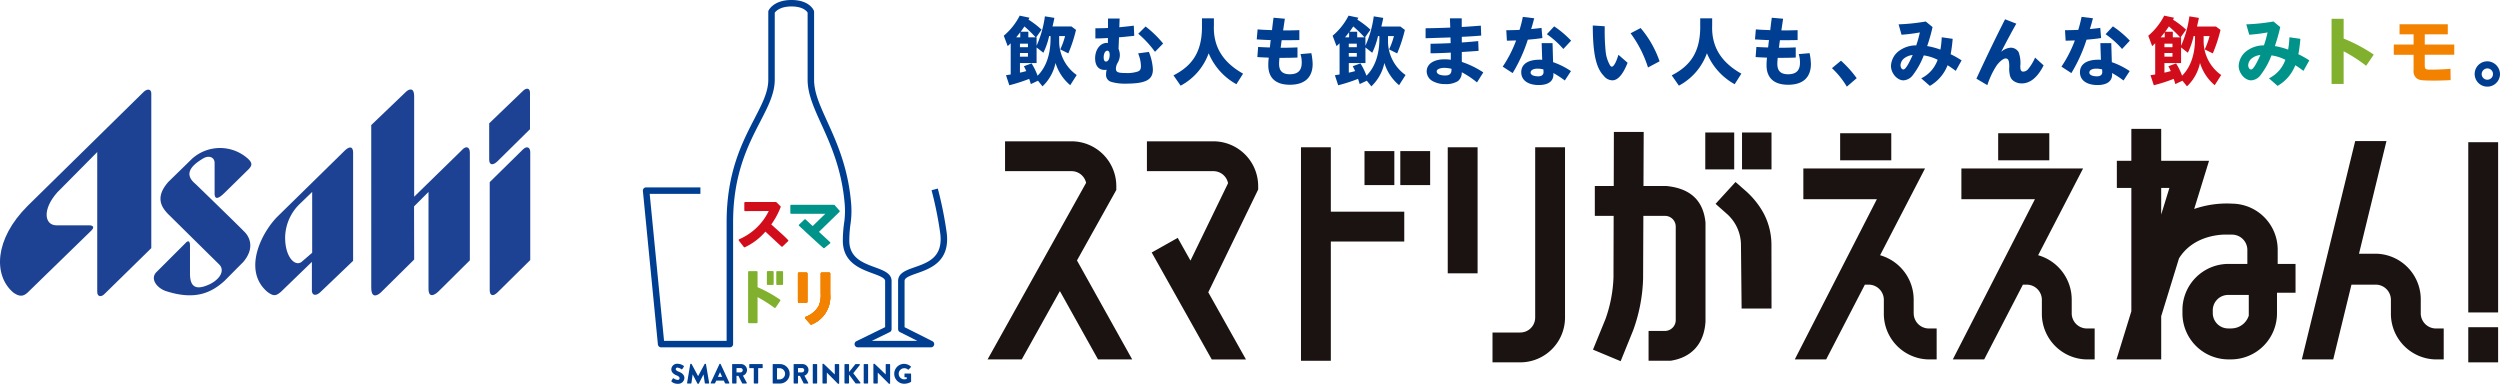
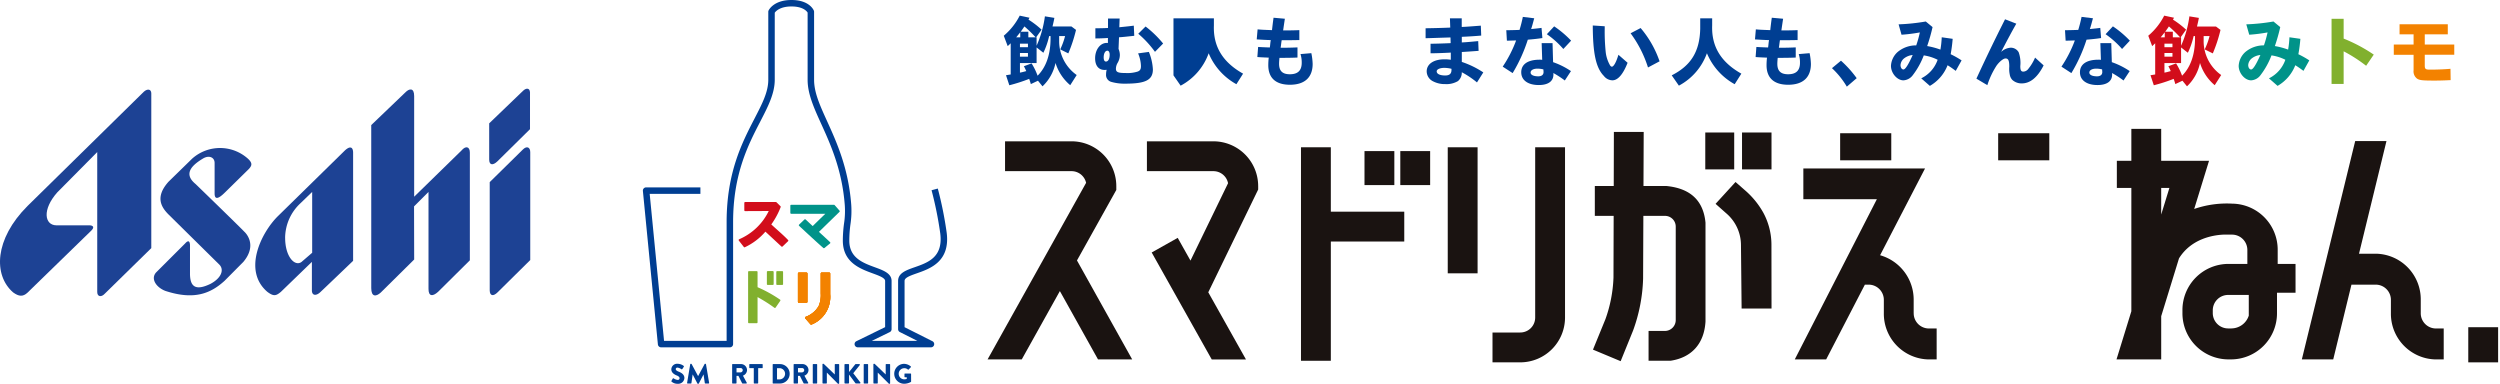
<svg xmlns="http://www.w3.org/2000/svg" width="598.37" height="91.857" viewBox="0 0 598.37 91.857">
  <defs>
    <clipPath id="clip-path">
      <rect id="長方形_22176" data-name="長方形 22176" width="444.495" height="91.857" fill="none" />
    </clipPath>
  </defs>
  <g id="グループ_6511" data-name="グループ 6511" transform="translate(-0.001 0.237)">
    <g id="グループ_39954" data-name="グループ 39954" transform="translate(0 0)">
      <path id="パス_1588" data-name="パス 1588" d="M13.711,39.126c-3.665,4.135-3.058,7.853-.207,7.89h8.059s1.452.091.315,1.233L6.557,63.157c-1.074.977-2.022.921-3.42-.092-4.76-4.127-4.476-12.752,3.454-20.683L34.44,15.027c.888-.794,1.774-.609,1.774.413V52.468L25.084,63.375c-.855.925-1.81.73-1.81-.409V29.477Z" transform="translate(0 6.681)" fill="#1d4294" />
      <path id="パス_1589" data-name="パス 1589" d="M42.251,34.744l5.706-5.607c.794-.857.893-1.431-.185-2.451a10.008,10.008,0,0,0-13.387-.023l-5.648,5.515c-3.2,3.584-1.836,5.994,0,7.833L40.822,51.936c1.366,1.264.54,3.33-2.057,4.693-3.49,1.679-4.887.758-4.887-2.47v-6.85c-.061-1.082-.511-1.082-1.137-.385L25.756,53.9c-1.366,1.559.1,3.588,2.22,4.407,6.953,2.284,10.882.575,14.178-2.413l4.5-4.534c3.585-4.274.254-7.195.254-7.195-1.715-1.774-11.7-11.447-11.7-11.447-2.47-2.032-1.787-3.984,1.841-6.126,1.4-.822,2.722-.253,2.722,1.082v7.293c0,1.518.826,1.431,2.477-.223" transform="translate(11.597 11.082)" fill="#1d4294" />
      <path id="パス_1590" data-name="パス 1590" d="M60.875,47.582V62.06c0,2.087,1.109,2.124,2.283,1.048l7.991-7.9-.031-12.72,3.46-3.455V62.251c0,1.772.949,1.9,2.283.7l7.614-7.55V29.644c0-1.455-.955-1.776-2.03-.5l-11.3,11.035V16.087c0-2-1.136-1.874-2.095-.888l-8.179,7.831Z" transform="translate(27.985 6.668)" fill="#1d4294" />
      <path id="パス_1591" data-name="パス 1591" d="M88.333,14.871l-8.122,7.807v8.646c0,1.362.863,1.486,1.939.474l7.831-7.726V15.258c-.063-1.08-.889-1.111-1.648-.387" transform="translate(36.875 6.61)" fill="#1d4294" />
      <path id="パス_1592" data-name="パス 1592" d="M88.228,24.526l-7.929,7.8V58.267c.032,1.3.857,1.463,1.908.41L90,50.976V25.161c0-1.239-.857-1.559-1.772-.635" transform="translate(36.915 11.03)" fill="#1d4294" />
      <path id="パス_1593" data-name="パス 1593" d="M49.007,45.636c0,4.532,2.311,6.942,3.906,5.789l2.563-2.207V34.656L52.7,37.341a11.437,11.437,0,0,0-3.7,8.3M65.274,25.4V51.147s-6.392,6.131-7.836,7.485c-1.044.988-2.03.831-2.03-.413V51.4l-7.42,7.175c-1.146.95-1.712,1.143-3.236,0C38.805,53.5,43.24,44.484,47.226,40.5L63.148,24.889c1.271-1.27,2.157-1.174,2.127.509" transform="translate(19.243 11.044)" fill="#1d4294" />
      <g id="グループ_39955" data-name="グループ 39955" transform="translate(153.876 -0.237)">
        <g id="グループ_39954-2" data-name="グループ 39954" transform="translate(0 0)" clip-path="url(#clip-path)">
          <path id="パス_50666" data-name="パス 50666" d="M7.827,79.253c-.525-.213-.724-.4-.724-.645a.385.385,0,0,1,.419-.338,2.08,2.08,0,0,1,.95.4c.06.046.179-.014.225-.086l.339-.512A.168.168,0,0,0,9,77.859a2.465,2.465,0,0,0-1.42-.5,1.378,1.378,0,0,0-1.534,1.321c0,.8.717,1.242,1.288,1.468.452.179.684.392.684.671a.417.417,0,0,1-.458.4,1.983,1.983,0,0,1-.943-.367.171.171,0,0,0-.225.041l-.313.55c-.053.093-.033.119.034.187a2.106,2.106,0,0,0,1.494.511,1.459,1.459,0,0,0,1.568-1.374c0-.9-.824-1.309-1.342-1.515" transform="translate(0.759 9.715)" fill="#003e92" />
          <path id="パス_50667" data-name="パス 50667" d="M13.8,77.36H13.7a.147.147,0,0,0-.113.065L12.041,80.3h-.012l-1.541-2.87a.151.151,0,0,0-.114-.065h-.106a.128.128,0,0,0-.12.107L9.4,81.93a.122.122,0,0,0,.126.146h.783a.129.129,0,0,0,.126-.107l.293-2.053h.014l1.122,2.153a.146.146,0,0,0,.113.073h.119a.158.158,0,0,0,.114-.073l1.115-2.153h.014l.3,2.053a.135.135,0,0,0,.126.107h.783a.122.122,0,0,0,.126-.146l-.751-4.463a.126.126,0,0,0-.119-.107" transform="translate(1.18 9.715)" fill="#003e92" />
-           <path id="パス_50668" data-name="パス 50668" d="M16.8,77.432a.138.138,0,0,0-.114-.072h-.066a.138.138,0,0,0-.113.072L14.427,81.9a.117.117,0,0,0,.113.173h.73a.249.249,0,0,0,.24-.16l.239-.532h1.807l.239.526c.06.126.114.167.233.167h.737a.117.117,0,0,0,.113-.173Zm-.652,3.049.5-1.1h.007l.5,1.1Z" transform="translate(1.81 9.715)" fill="#003e92" />
          <path id="パス_50669" data-name="パス 50669" d="M22.539,78.853a1.445,1.445,0,0,0-1.447-1.435H19.105a.126.126,0,0,0-.126.126v4.4a.127.127,0,0,0,.126.127H19.9a.132.132,0,0,0,.126-.127V80.248h.458l.884,1.76a.122.122,0,0,0,.106.061h.884a.127.127,0,0,0,.114-.194l-.911-1.687a1.457,1.457,0,0,0,.983-1.335m-1.534.552h-.983V78.369h.983a.509.509,0,0,1,.505.5.534.534,0,0,1-.505.531" transform="translate(2.383 9.722)" fill="#003e92" />
          <path id="パス_50670" data-name="パス 50670" d="M25.7,77.419H22.751a.126.126,0,0,0-.126.126v.724a.126.126,0,0,0,.126.126h.95v3.547a.131.131,0,0,0,.126.127h.8a.131.131,0,0,0,.126-.127V78.395h.95a.126.126,0,0,0,.126-.126v-.724a.126.126,0,0,0-.126-.126" transform="translate(2.841 9.722)" fill="#003e92" />
          <path id="パス_50671" data-name="パス 50671" d="M29.339,77.419H27.718a.125.125,0,0,0-.119.126v4.4a.125.125,0,0,0,.119.127h1.621a2.325,2.325,0,1,0,0-4.65m-.066,3.666h-.637v-2.69h.637a1.346,1.346,0,0,1,0,2.69" transform="translate(3.466 9.722)" fill="#003e92" />
          <path id="パス_50672" data-name="パス 50672" d="M35.613,78.853a1.445,1.445,0,0,0-1.447-1.435H32.179a.126.126,0,0,0-.126.126v4.4a.127.127,0,0,0,.126.127h.791a.132.132,0,0,0,.126-.127V80.248h.458l.884,1.76a.12.12,0,0,0,.106.061h.884a.127.127,0,0,0,.114-.194l-.911-1.687a1.457,1.457,0,0,0,.983-1.335m-1.534.552H33.1V78.369h.983a.509.509,0,0,1,.505.5.534.534,0,0,1-.505.531" transform="translate(4.025 9.722)" fill="#003e92" />
          <path id="パス_50673" data-name="パス 50673" d="M37.048,77.419h-.8a.13.13,0,0,0-.126.126v4.4a.131.131,0,0,0,.126.127h.8a.131.131,0,0,0,.126-.127v-4.4a.13.13,0,0,0-.126-.126" transform="translate(4.536 9.722)" fill="#003e92" />
          <path id="パス_50674" data-name="パス 50674" d="M42.056,77.426h-.8a.127.127,0,0,0-.127.126V79.91h-.006l-2.651-2.549H38.31a.125.125,0,0,0-.126.119l.007,4.469a.13.13,0,0,0,.125.127h.791a.126.126,0,0,0,.126-.127V79.473h.007l2.624,2.637a.2.2,0,0,0,.087.033h.106a.125.125,0,0,0,.126-.119V77.552a.13.13,0,0,0-.126-.126" transform="translate(4.795 9.715)" fill="#003e92" />
          <path id="パス_50675" data-name="パス 50675" d="M44.966,79.611l1.554-1.946a.154.154,0,0,0-.119-.247h-.837a.2.2,0,0,0-.126.066l-1.475,1.84V77.578a.162.162,0,0,0-.159-.16h-.778a.157.157,0,0,0-.159.16v4.33a.157.157,0,0,0,.159.16H43.8a.162.162,0,0,0,.159-.16V79.929L45.5,82.015a.176.176,0,0,0,.119.047h.916a.156.156,0,0,0,.126-.247Z" transform="translate(5.383 9.722)" fill="#003e92" />
          <path id="パス_50676" data-name="パス 50676" d="M47.88,77.419h-.8a.13.13,0,0,0-.126.126v4.4a.131.131,0,0,0,.126.127h.8a.131.131,0,0,0,.126-.127v-4.4a.13.13,0,0,0-.126-.126" transform="translate(5.897 9.722)" fill="#003e92" />
          <path id="パス_50677" data-name="パス 50677" d="M52.888,77.426h-.8a.127.127,0,0,0-.127.126V79.91h-.006l-2.651-2.549h-.165a.125.125,0,0,0-.126.119l.007,4.469a.13.13,0,0,0,.125.127h.791a.126.126,0,0,0,.126-.127V79.473h.007L52.7,82.11a.207.207,0,0,0,.087.033h.106a.125.125,0,0,0,.126-.119V77.552a.13.13,0,0,0-.126-.126" transform="translate(6.155 9.715)" fill="#003e92" />
          <path id="パス_50678" data-name="パス 50678" d="M57.365,79.684H56.029a.123.123,0,0,0-.126.126v.658a.122.122,0,0,0,.126.119h.42v.385a1.571,1.571,0,0,1-.592.107,1.332,1.332,0,0,1-.008-2.664,1.216,1.216,0,0,1,.87.32.144.144,0,0,0,.181-.007l.525-.558a.118.118,0,0,0-.014-.18,2.564,2.564,0,0,0-1.621-.624,2.385,2.385,0,0,0,0,4.769,3.348,3.348,0,0,0,1.647-.432.164.164,0,0,0,.054-.106l-.008-1.787a.124.124,0,0,0-.118-.126" transform="translate(6.707 9.716)" fill="#003e92" />
          <path id="パス_50679" data-name="パス 50679" d="M65.574,65.415c3.185-1.114,8-2.8,7.14-9.708a89.976,89.976,0,0,0-2.127-10.579l-1.495.405A88.436,88.436,0,0,1,71.178,55.9c.7,5.668-2.919,6.937-6.115,8.056-2.047.716-3.98,1.393-3.98,3.292V78.788a.772.772,0,0,0,.427.691l4.183,2.106H54.786l4.306-2.1a.774.774,0,0,0,.433-.7V67.246c0-1.81-1.927-2.517-3.97-3.266-2.884-1.058-6.152-2.257-6.152-6.39a29.231,29.231,0,0,1,.28-3.927,21.308,21.308,0,0,0,.174-4.808c-.685-8.666-3.494-14.844-5.749-19.809-1.75-3.849-3.132-6.891-3.132-9.949V2.834a.772.772,0,0,0-.051-.276C40.885,2.454,39.9,0,35.562,0c-4.27,0-5.431,2.409-5.478,2.51a.772.772,0,0,0-.071.324V19.1c0,2.905-1.454,5.721-3.3,9.287-2.973,5.756-6.672,12.92-6.672,24.774V81.585H5.063L1.626,46.4H13.766V44.851H.773A.773.773,0,0,0,0,45.7L3.591,82.434a.774.774,0,0,0,.77.7H20.819a.773.773,0,0,0,.773-.774v-29.2c0-11.478,3.6-18.457,6.5-24.064,1.861-3.6,3.468-6.716,3.468-10V3.047c.267-.382,1.279-1.5,4-1.5,2.764,0,3.66,1.13,3.867,1.47V19.1c0,3.394,1.516,6.729,3.271,10.589,2.206,4.855,4.953,10.9,5.616,19.29a19.679,19.679,0,0,1-.169,4.5,30.976,30.976,0,0,0-.29,4.115c0,5.215,4.142,6.734,7.168,7.843,1.52.558,2.955,1.084,2.955,1.813V78.3L51.1,81.664a.774.774,0,0,0,.34,1.469H68.952a.774.774,0,0,0,.348-1.465l-6.669-3.356V67.246c0-.747,1.112-1.19,2.943-1.831" transform="translate(0 0)" fill="#003e92" />
          <path id="パス_50680" data-name="パス 50680" d="M29.675,49.68c-.478-.428-.971-.87-1.5-1.356a18.5,18.5,0,0,0,2.243-4.144.2.2,0,0,0-.047-.221l-.953-.939a.2.2,0,0,0-.145-.06h-7.35a.207.207,0,0,0-.206.207v1.762a.207.207,0,0,0,.061.146.181.181,0,0,0,.146.06l5.644-.027A14.011,14.011,0,0,1,20.49,51.87a.209.209,0,0,0-.123.138.206.206,0,0,0,.037.181l1.2,1.531a.206.206,0,0,0,.162.079.2.2,0,0,0,.088-.02,14.618,14.618,0,0,0,4.912-3.729l3.828,3.55a.206.206,0,0,0,.283,0l1.309-1.258a.2.2,0,0,0,.006-.29c-.759-.8-1.572-1.525-2.516-2.369" transform="translate(2.557 5.395)" fill="#d20d1b" />
          <path id="パス_50681" data-name="パス 50681" d="M43.128,44.953l-1.175-1.333a.208.208,0,0,0-.154-.07H31.559a.206.206,0,0,0-.206.207V45.49a.207.207,0,0,0,.206.207h8.172c-.189.181-.393.379-.609.588-.709.685-1.581,1.531-2.415,2.355-.256-.235-1.691-1.577-1.691-1.577a.206.206,0,0,0-.283,0l-1.281,1.226a.207.207,0,0,0-.063.151.209.209,0,0,0,.065.15l.023.02c1.73,1.605,4.115,3.825,5.77,5.273a.206.206,0,0,0,.267.006L40.851,52.8a.209.209,0,0,0,.075-.149.2.2,0,0,0-.061-.156c-.338-.337-2.332-2.159-2.663-2.471l4.914-4.785a.205.205,0,0,0,.011-.284" transform="translate(3.937 5.469)" fill="#009389" />
          <path id="パス_50682" data-name="パス 50682" d="M24.634,61.5V57.856a.206.206,0,0,0-.207-.206H22.579a.206.206,0,0,0-.206.206V69.914a.206.206,0,0,0,.206.206h1.848a.206.206,0,0,0,.207-.206V63.869a34.751,34.751,0,0,1,4.035,2.561.2.2,0,0,0,.155.035.2.2,0,0,0,.134-.087l1.112-1.617a.206.206,0,0,0-.054-.287A31.61,31.61,0,0,0,24.634,61.5" transform="translate(2.81 7.24)" fill="#81b02e" />
          <path id="パス_50683" data-name="パス 50683" d="M26.569,60.96h1.213a.206.206,0,0,0,.206-.207v-2.9a.206.206,0,0,0-.206-.206H26.569a.206.206,0,0,0-.206.206v2.9a.206.206,0,0,0,.206.207" transform="translate(3.311 7.24)" fill="#81b02e" />
          <path id="パス_50684" data-name="パス 50684" d="M29.784,57.65H28.572a.207.207,0,0,0-.207.207v2.9a.206.206,0,0,0,.207.206h1.212a.207.207,0,0,0,.207-.206v-2.9a.207.207,0,0,0-.207-.207" transform="translate(3.562 7.24)" fill="#81b02e" />
          <path id="パス_50685" data-name="パス 50685" d="M40.295,57.971H38.447a.205.205,0,0,0-.206.206v4.81a6.6,6.6,0,0,1-.5,3A6.03,6.03,0,0,1,34.6,68.571a.2.2,0,0,0-.126.143.21.21,0,0,0,.045.186l1.272,1.444a.205.205,0,0,0,.245.048A7.123,7.123,0,0,0,40.5,63.131V58.177a.207.207,0,0,0-.207-.206" transform="translate(4.329 7.28)" fill="#f38200" />
          <path id="パス_50686" data-name="パス 50686" d="M35.23,64.964V58.177a.206.206,0,0,0-.207-.206H33.175a.206.206,0,0,0-.206.206v6.787a.206.206,0,0,0,.206.206h1.848a.206.206,0,0,0,.207-.206" transform="translate(4.14 7.28)" fill="#f38200" />
          <path id="パス_50687" data-name="パス 50687" d="M40.295,57.97H38.446a.206.206,0,0,0-.206.207v4.808a6.6,6.6,0,0,1-.5,3A6.033,6.033,0,0,1,34.6,68.571a.208.208,0,0,0-.126.144.2.2,0,0,0,.046.185l1.271,1.444a.207.207,0,0,0,.246.048A7.124,7.124,0,0,0,40.5,63.13V58.177a.207.207,0,0,0-.207-.207" transform="translate(4.329 7.28)" fill="#f38200" />
          <path id="パス_50688" data-name="パス 50688" d="M35.23,64.964V58.176a.206.206,0,0,0-.207-.206H33.175a.206.206,0,0,0-.206.206v6.788a.207.207,0,0,0,.206.207h1.848a.207.207,0,0,0,.207-.207" transform="translate(4.14 7.28)" fill="#f38200" />
          <path id="パス_50689" data-name="パス 50689" d="M40.295,57.971H38.447a.205.205,0,0,0-.206.206v4.81a6.6,6.6,0,0,1-.5,3A6.028,6.028,0,0,1,34.6,68.569a.207.207,0,0,0-.081.329l1.272,1.444a.2.2,0,0,0,.154.071.221.221,0,0,0,.091-.021A7.123,7.123,0,0,0,40.5,63.131V58.177a.207.207,0,0,0-.207-.206" transform="translate(4.329 7.28)" fill="#f38200" />
          <path id="パス_50690" data-name="パス 50690" d="M35.23,64.964V58.177a.206.206,0,0,0-.207-.206H33.175a.206.206,0,0,0-.206.206v6.787a.206.206,0,0,0,.206.206h1.848a.206.206,0,0,0,.207-.206" transform="translate(4.14 7.28)" fill="#f38200" />
          <path id="パス_50691" data-name="パス 50691" d="M40.295,57.97H38.446a.206.206,0,0,0-.206.207v4.808a6.6,6.6,0,0,1-.5,3A6.031,6.031,0,0,1,34.6,68.57a.21.21,0,0,0-.126.144.208.208,0,0,0,.046.186l1.271,1.443a.205.205,0,0,0,.246.05A7.124,7.124,0,0,0,40.5,63.13V58.177a.207.207,0,0,0-.207-.207" transform="translate(4.329 7.28)" fill="#f38200" />
          <path id="パス_50692" data-name="パス 50692" d="M35.23,64.964V58.176a.206.206,0,0,0-.207-.206H33.175a.206.206,0,0,0-.206.206v6.788a.207.207,0,0,0,.206.207h1.848a.207.207,0,0,0,.207-.207" transform="translate(4.14 7.28)" fill="#f38200" />
          <path id="パス_50693" data-name="パス 50693" d="M190.881,72.079a3.575,3.575,0,0,1-3.571,3.571h-6.644v7.144h6.644a10.727,10.727,0,0,0,10.714-10.715V31.317h-7.143Z" transform="translate(22.687 3.933)" fill="#1a1311" />
          <rect id="長方形_22167" data-name="長方形 22167" width="7.143" height="30.168" transform="translate(192.639 35.251)" fill="#1a1311" />
          <path id="パス_50694" data-name="パス 50694" d="M147.083,31.317H139.94v51.1h7.143V53.875H164.66V46.732H147.083Z" transform="translate(17.573 3.933)" fill="#1a1311" />
          <rect id="長方形_22168" data-name="長方形 22168" width="7.143" height="8.137" transform="translate(172.714 36.164)" fill="#1a1311" />
          <rect id="長方形_22169" data-name="長方形 22169" width="7.143" height="8.137" transform="translate(181.284 36.163)" fill="#1a1311" />
          <path id="パス_50695" data-name="パス 50695" d="M104.107,41.691v-.929A10.727,10.727,0,0,0,93.392,30.048H77.477v7.143H93.392a3.576,3.576,0,0,1,3.486,2.795L73.294,82.253h8.18L90.6,65.893l9.13,16.36h8.18L94.692,58.563Z" transform="translate(9.204 3.774)" fill="#1a1311" />
          <path id="パス_50696" data-name="パス 50696" d="M123.094,30.048H107.178v7.144h15.916a3.576,3.576,0,0,1,3.505,2.885L117.605,58.6l-3.056-5.443-6.229,3.5,14.372,25.6h8.172l.015-.008-9.017-16.063,11.946-24.6v-.822a10.727,10.727,0,0,0-10.714-10.714" transform="translate(13.459 3.774)" fill="#1a1311" />
          <rect id="長方形_22170" data-name="長方形 22170" width="7.143" height="8.41" transform="translate(436.901 78.318)" fill="#1a1311" />
-           <rect id="長方形_22171" data-name="長方形 22171" width="7.143" height="40.748" transform="translate(436.901 34.036)" fill="#1a1311" />
          <path id="パス_50697" data-name="パス 50697" d="M273.4,70.419V67.336a11.054,11.054,0,0,0-8.037-10.745l10.759-20.774H246.994v7.367h17.594L244.94,81.53h7.512l9.269-17.9h.967a3.643,3.643,0,0,1,3.571,3.7v3.083A10.931,10.931,0,0,0,276.975,81.53H278.9V74.123h-1.924a3.643,3.643,0,0,1-3.571-3.7" transform="translate(30.759 4.498)" fill="#1a1311" />
          <rect id="長方形_22172" data-name="長方形 22172" width="12.237" height="6.48" transform="translate(286.561 31.889)" fill="#1a1311" />
          <path id="パス_50698" data-name="パス 50698" d="M239.469,45.951l-.037-.071a19.927,19.927,0,0,0-4.386-5.279l-2.17-1.9L228.1,43.93l2.5,2.219a10.008,10.008,0,0,1,3.579,7.7l.154,15.137h7.161l-.021-15.137a16.154,16.154,0,0,0-2-7.9" transform="translate(28.643 4.86)" fill="#1a1311" />
          <path id="パス_50699" data-name="パス 50699" d="M219.569,40.992h-5.451l.053-12.944h-7.137L207,40.992h-4.527v7.145h4.507l-.041,14.772a32.83,32.83,0,0,1-1.922,9.95l-2.986,7.3,6.624,2.767,2.986-7.364a39.346,39.346,0,0,0,2.387-12.4l.062-15.017h5.12a2.568,2.568,0,0,1,2.629,2.588V73.1a2.6,2.6,0,0,1-2.6,2.587h-3.864a.039.039,0,0,0-.039.038v7.1h5.227c5.084-.752,8.091-4.089,8.4-9.4V49.772c-.53-5.527-3.869-8.248-9.4-8.779" transform="translate(25.37 3.523)" fill="#1a1311" />
          <rect id="長方形_22173" data-name="長方形 22173" width="6.923" height="8.83" transform="translate(254.281 31.713)" fill="#1a1311" />
          <rect id="長方形_22174" data-name="長方形 22174" width="7.056" height="8.83" transform="translate(263.076 31.713)" fill="#1a1311" />
-           <path id="パス_50700" data-name="パス 50700" d="M307.008,70.419V67.336a11.055,11.055,0,0,0-8.038-10.745l10.76-20.774H280.6v7.367h17.6L278.544,81.53h7.511l9.27-17.9h.967a3.642,3.642,0,0,1,3.57,3.7v3.083A10.932,10.932,0,0,0,310.579,81.53H312.5V74.123h-1.924a3.643,3.643,0,0,1-3.571-3.7" transform="translate(34.979 4.498)" fill="#1a1311" />
          <rect id="長方形_22175" data-name="長方形 22175" width="12.237" height="6.48" transform="translate(324.383 31.889)" fill="#1a1311" />
          <path id="パス_50701" data-name="パス 50701" d="M381.23,71.15V68.067a10.931,10.931,0,0,0-10.715-11.111h-4.066L373.022,30h-7.485L352.766,82.261h7.512l4.364-17.9h5.872a3.643,3.643,0,0,1,3.571,3.7V71.15A10.931,10.931,0,0,0,384.8,82.261h1.924V74.853H384.8a3.643,3.643,0,0,1-3.571-3.7" transform="translate(44.299 3.768)" fill="#1a1311" />
          <path id="パス_50702" data-name="パス 50702" d="M351.936,56.426a11.026,11.026,0,0,0-10.9-11.126,23.891,23.891,0,0,0-9.086,1.274L335.5,35.052H324.053V27.407H316.91v7.645h-3.472v6.48h3.472V71.063l-3.555,11.523h10.7V72.235l4.261-13.84c2.97-4.763,8.236-5.569,10.606-5.679h2.121a3.675,3.675,0,0,1,3.632,3.709v3.3h-4.636a11.026,11.026,0,0,0-10.9,11.127v.6a11.025,11.025,0,0,0,10.9,11.125h.839A11.024,11.024,0,0,0,351.77,71.46V66.62h4.437V59.728h-4.27ZM324.053,41.532h1.967l-1.967,6.376Zm16.823,33.636h-.839A3.675,3.675,0,0,1,336.4,71.46v-.6a3.675,3.675,0,0,1,3.632-3.709l4.983,0V72.1a4.4,4.4,0,0,1-4.144,3.064" transform="translate(39.35 3.442)" fill="#1a1311" />
          <path id="パス_50703" data-name="パス 50703" d="M76.739,8.137a15.461,15.461,0,0,0,3.817-4.812l2.341.5-.24.46a20.841,20.841,0,0,1,3.134,2.4L84.482,8.524h.11v2.01A25.467,25.467,0,0,0,86.583,3.49l2.268.369c-.092.535-.167.867-.406,1.881l-.036.183h4.535l1.087.812a35.323,35.323,0,0,1-1.844,5.623L90.252,11.4a17.2,17.2,0,0,0,1.162-3.19H89.994V9.446a9.927,9.927,0,0,0,4.2,8.093l-1.548,2.433a11.219,11.219,0,0,1-3.522-5.328,10.659,10.659,0,0,1-3.114,5.6L84.924,18.9l-1.714.812-.018-.092c-.129-.46-.259-.848-.369-1.162a39.46,39.46,0,0,1-4.756,1.531l-.794-2.4,1.124-.185V9.943l-.718.682Zm3.945-.83c-.295.369-.46.59-.885,1.106l-.092.11h.977Zm-.073,9.66c.5-.091.848-.185,1.512-.369-.185-.405-.35-.773-.572-1.162l1.844-.681A15.137,15.137,0,0,1,84.832,17.7c2.01-1.991,3.078-5.014,3.1-8.757V8.21H87.6a18.272,18.272,0,0,1-1.382,4l-1.623-1.273v3.743H80.611Zm0-6.084h1.917v-.848H80.611Zm0,2.267h1.917v-.885H80.611ZM82.62,8.524h1.751A30.091,30.091,0,0,0,81.68,5.906c-.2.313-.442.646-.885,1.272H82.62Z" transform="translate(9.637 0.418)" fill="#003e92" />
          <path id="パス_50704" data-name="パス 50704" d="M102.029,3.948l-.074,2.083.313-.038c1.659-.165,2.194-.221,3.153-.349l.11,2.432-.387.037c-2.046.222-2.377.258-3.262.313l-.111,2.785a3.934,3.934,0,0,1,.314,1.418,3.8,3.8,0,0,1-.5,1.863,2.825,2.825,0,0,0-.443,1.455c0,.812.479,1.033,2.286,1.033a8.09,8.09,0,0,0,2.986-.369c.535-.24.719-.553.719-1.308a8.389,8.389,0,0,0-.682-3.023l2.581-.35a12.724,12.724,0,0,1,.959,4.184c0,2.508-1.714,3.41-6.508,3.41a11.333,11.333,0,0,1-3.391-.406,1.713,1.713,0,0,1-1.309-1.805,4.325,4.325,0,0,1,.147-1.106,4.639,4.639,0,0,1-.479.036c-1.456,0-2.286-1.013-2.286-2.8,0-2.046,1.217-3.668,2.784-3.668a1.75,1.75,0,0,1,.277.019v-1.2c-1.032.074-2.046.11-3,.11V6.27c1.013,0,2.046-.018,3.023-.073V3.948Zm-3.817,9.31c0,.626.2.977.535.977.554,0,.9-.646.9-1.659,0-.536-.222-.94-.535-.94-.535,0-.9.663-.9,1.622m12.278-1.346a24.058,24.058,0,0,0-4-4.331l1.751-1.735a25.211,25.211,0,0,1,4.2,4.075Z" transform="translate(12.076 0.496)" fill="#003e92" />
-           <path id="パス_50705" data-name="パス 50705" d="M122.5,3.9V5.6c-.185,5.032,2.1,8.793,6.986,11.538l-1.6,2.527a15.056,15.056,0,0,1-6.636-7.411,14.2,14.2,0,0,1-6.71,7.76l-1.714-2.468c4.626-2.342,6.692-5.716,6.82-11.153V3.9Z" transform="translate(14.168 0.49)" fill="#003e92" />
+           <path id="パス_50705" data-name="パス 50705" d="M122.5,3.9V5.6c-.185,5.032,2.1,8.793,6.986,11.538l-1.6,2.527a15.056,15.056,0,0,1-6.636-7.411,14.2,14.2,0,0,1-6.71,7.76l-1.714-2.468V3.9Z" transform="translate(14.168 0.49)" fill="#003e92" />
          <path id="パス_50706" data-name="パス 50706" d="M130.737,6.552c.83.092,1.825.128,3.448.185.092-.849.221-1.936.368-2.968l2.71.24c-.074.442-.074.5-.277,1.826l-.11.773-.037.2c1.2,0,2.858-.018,3.89-.073V9.113c-1.18.019-1.973.038-3.226.038h-1c-.037.183-.037.276-.073.423,0,.11-.037.258-.055.461l-.037.313-.074.5-.018.11c1.549,0,3.005-.036,4.037-.092V13.3c-1.291.056-2.4.074-4.314.074-.055.553-.092,1.105-.092,1.418,0,1.715.812,2.508,2.581,2.508,1.918,0,2.839-.9,2.839-2.764A6.486,6.486,0,0,0,141,12.47l2.6-.222a14.724,14.724,0,0,1,.313,2.562c0,3.245-1.9,5-5.438,5-3.393,0-5.18-1.622-5.18-4.681a15.213,15.213,0,0,1,.11-1.808c-1.364-.054-2.157-.091-2.728-.147l.185-2.414c.478.037,1.622.092,2.8.128l.018-.128.056-.423.055-.572c.036-.259.055-.369.092-.646-1.014-.018-2.526-.109-3.355-.165Z" transform="translate(16.392 0.474)" fill="#003e92" />
-           <path id="パス_50707" data-name="パス 50707" d="M146.668,8.137a15.461,15.461,0,0,0,3.817-4.812l2.341.5-.24.46a20.842,20.842,0,0,1,3.134,2.4l-1.308,1.844h.109v2.01a25.467,25.467,0,0,0,1.991-7.044l2.268.369c-.092.535-.167.867-.406,1.881l-.036.183h4.535l1.087.812a35.324,35.324,0,0,1-1.844,5.623l-1.936-.959a17.2,17.2,0,0,0,1.162-3.19h-1.419V9.446a9.927,9.927,0,0,0,4.2,8.093l-1.548,2.433a11.228,11.228,0,0,1-3.522-5.328,10.665,10.665,0,0,1-3.113,5.6l-1.09-1.346-1.714.812-.018-.092c-.129-.46-.259-.848-.369-1.162A39.46,39.46,0,0,1,148,19.99l-.794-2.4,1.124-.185V9.943l-.718.682Zm3.945-.83c-.295.369-.46.59-.885,1.106l-.092.11h.977Zm-.073,9.66c.5-.091.848-.185,1.512-.369-.185-.405-.35-.773-.572-1.162l1.844-.681a15.138,15.138,0,0,1,1.437,2.949c2.011-1.991,3.078-5.014,3.1-8.757V8.21h-.332a18.272,18.272,0,0,1-1.382,4l-1.623-1.273v3.743H150.54Zm0-6.084h1.917v-.848H150.54Zm0,2.267h1.917v-.885H150.54Zm2.009-4.626H154.3a29.943,29.943,0,0,0-2.691-2.618c-.2.313-.442.646-.885,1.272h1.825Z" transform="translate(18.418 0.418)" fill="#003e92" />
          <path id="パス_50708" data-name="パス 50708" d="M175.086,3.9V5.963c1.014-.037,2.415-.147,4.572-.314l.092,2.379c-1.567.128-2.913.221-4.645.295V9.669c1.032-.056,1.714-.11,3.631-.295l.295-.018.092,2.322c-1.862.147-3.336.24-4.018.277v2.377a21.511,21.511,0,0,1,5.143,2.507l-1.512,2.4A21.122,21.122,0,0,0,175.1,16.8a2.621,2.621,0,0,1-.922,2.119,5.354,5.354,0,0,1-3.042.719,6.015,6.015,0,0,1-2.949-.682A2.685,2.685,0,0,1,166.7,16.6c0-1.769,1.678-2.894,4.259-2.894a9.452,9.452,0,0,1,1.512.109V12.1c-2.01.11-3.817.165-4.849.165V9.982c1.383-.018,2.728-.055,4.812-.147l-.037-1.363-.608.018-1.751.055c-2.618.092-2.636.092-3.6.11V6.276c2.3-.036,4.277-.091,5.9-.165L172.265,3.9Zm-2.452,12.074a7.975,7.975,0,0,0-1.677-.222c-1.088,0-1.863.35-1.863.831,0,.626.774.994,2.046.994,1.014,0,1.494-.423,1.494-1.327Z" transform="translate(20.901 0.49)" fill="#003e92" />
          <path id="パス_50709" data-name="パス 50709" d="M190.322,4.122c-.313,1.181-.424,1.587-.682,2.379,1-.093,1.972-.2,2.489-.277l.2,2.433c-1.235.183-2.322.295-3.484.387a37.382,37.382,0,0,1-3.632,8L182.838,15.5a29.6,29.6,0,0,0,3.207-6.268h-.2l-.608.019-.609.018-.59.018h-.2l-.147-2.507c.774,0,1.622-.018,3.171-.074a31.687,31.687,0,0,0,.792-3.114l2.728.332Zm4.443,5.752.129,4.554a18.174,18.174,0,0,1,4.276,2.139L197.7,18.815a22.483,22.483,0,0,0-2.746-1.789,3.252,3.252,0,0,1,.018.368c0,1.605-1.253,2.508-3.5,2.508-2.6,0-4.2-1.162-4.2-3.059,0-1.917,1.586-3.005,4.407-3.005a2.873,2.873,0,0,1,.608.037l-.129-4Zm-2.194,6.286a5.973,5.973,0,0,0-1.4-.183c-.995,0-1.659.368-1.659.94,0,.553.7.9,1.844.9.83,0,1.291-.406,1.254-1.088Zm4.775-4.885a21.306,21.306,0,0,0-3.945-3.54l1.751-1.879a24.222,24.222,0,0,1,4.055,3.427Z" transform="translate(22.96 0.451)" fill="#003e92" />
          <path id="パス_50710" data-name="パス 50710" d="M210.32,14.344c-1.069,2.746-2.323,4.2-3.632,4.2a2.652,2.652,0,0,1-2.045-1.05c-1.881-1.9-2.637-5.327-2.655-12.075l2.858.185v.5a48.342,48.342,0,0,0,.221,5.512,8.131,8.131,0,0,0,.959,3.171q.221.469.553.5c.461-.074,1.032-1.124,1.549-2.858Zm4.885,1.124a27.659,27.659,0,0,0-4.166-8.185l2.4-1.253a24.525,24.525,0,0,1,4.535,7.963Z" transform="translate(25.365 0.681)" fill="#003e92" />
          <path id="パス_50711" data-name="パス 50711" d="M228.456,3.9V5.6c-.185,5.032,2.1,8.793,6.986,11.538l-1.6,2.527A15.056,15.056,0,0,1,227.2,12.25a14.2,14.2,0,0,1-6.71,7.76l-1.714-2.468c4.626-2.342,6.692-5.716,6.82-11.153V3.9Z" transform="translate(27.473 0.49)" fill="#003e92" />
          <path id="パス_50712" data-name="パス 50712" d="M236.688,6.552c.83.092,1.825.128,3.448.185.092-.849.221-1.936.368-2.968l2.71.24c-.074.442-.074.5-.277,1.826l-.11.773-.037.2c1.2,0,2.858-.018,3.89-.073V9.113c-1.18.019-1.973.038-3.226.038h-1c-.037.183-.037.276-.073.423,0,.11-.037.258-.055.461l-.037.313-.074.5-.018.11c1.549,0,3.005-.036,4.037-.092V13.3c-1.291.056-2.4.074-4.314.074-.055.553-.092,1.105-.092,1.418,0,1.715.812,2.508,2.581,2.508,1.918,0,2.839-.9,2.839-2.764a6.486,6.486,0,0,0-.295-2.064l2.6-.222a14.724,14.724,0,0,1,.313,2.562c0,3.245-1.9,5-5.438,5-3.393,0-5.18-1.622-5.18-4.681a15.219,15.219,0,0,1,.11-1.808c-1.364-.054-2.157-.091-2.728-.147l.185-2.414c.478.037,1.622.092,2.8.128l.018-.128.056-.423.055-.572c.036-.259.055-.369.092-.646-1.014-.018-2.526-.109-3.355-.165Z" transform="translate(29.697 0.474)" fill="#003e92" />
          <path id="パス_50713" data-name="パス 50713" d="M256.408,19.119a19.7,19.7,0,0,0-3.558-4.425l2.157-1.789a25.963,25.963,0,0,1,3.761,4.185Z" transform="translate(31.752 1.621)" fill="#003e92" />
          <path id="パス_50714" data-name="パス 50714" d="M267.223,5.253a47.827,47.827,0,0,0,6.507-.682l1.622,1.345a43.705,43.705,0,0,1-1.29,4.536,18.168,18.168,0,0,1,3.171.846,22.821,22.821,0,0,0,.313-2.949l2.618.369a34.787,34.787,0,0,1-.479,3.686A21.773,21.773,0,0,1,282.3,13.88l-1.4,2.508c-.922-.682-1.327-.959-1.954-1.345a9.756,9.756,0,0,1-4.24,4.94l-2.064-1.807a7.783,7.783,0,0,0,3.926-4.444,11.009,11.009,0,0,0-3.318-1.05,18.621,18.621,0,0,1-2.618,4.72,3,3,0,0,1-2.249,1.254c-1.512,0-2.986-1.714-2.986-3.466a4.758,4.758,0,0,1,1.641-3.355,6.843,6.843,0,0,1,4.406-1.549,26.864,26.864,0,0,0,.867-3.1,39.047,39.047,0,0,1-4.388.553Zm1.437,8.056a2.26,2.26,0,0,0-.977,1.677c0,.609.295,1.07.7,1.07.442,0,1.162-1.106,2.213-3.466a3.971,3.971,0,0,0-1.936.718" transform="translate(33.328 0.574)" fill="#003e92" />
          <path id="パス_50715" data-name="パス 50715" d="M283.564,18.309C286.108,12.8,288.1,8.7,290.422,4.1l2.691,1.05c-1.162,2.065-2.249,4.093-3.632,6.766A3.668,3.668,0,0,1,291.8,10.9,2.175,2.175,0,0,1,293.684,12a7.588,7.588,0,0,1,.387,3.3c0,.994.185,1.327.737,1.327a1.58,1.58,0,0,0,1.2-.682,11.111,11.111,0,0,0,1.6-2.674l2.046,1.863c-1.438,2.857-3.208,4.313-5.217,4.313a3.257,3.257,0,0,1-2.268-.828,2.423,2.423,0,0,1-.626-1.309,6.621,6.621,0,0,1-.111-1.844c0-1.475-.221-1.991-.9-1.991-.517,0-1.457.755-2.157,1.733a19.47,19.47,0,0,0-2.194,4.663Z" transform="translate(35.609 0.515)" fill="#003e92" />
          <path id="パス_50716" data-name="パス 50716" d="M309.133,4.122c-.313,1.181-.424,1.587-.682,2.379.995-.093,1.972-.2,2.489-.277l.2,2.433c-1.235.183-2.322.295-3.484.387a37.382,37.382,0,0,1-3.632,8L301.649,15.5a29.6,29.6,0,0,0,3.207-6.268h-.2l-.608.019-.609.018-.59.018h-.2L302.5,6.777c.774,0,1.622-.018,3.171-.074a31.7,31.7,0,0,0,.792-3.114l2.728.332Zm4.443,5.752.129,4.554a18.175,18.175,0,0,1,4.276,2.139l-1.475,2.249a22.483,22.483,0,0,0-2.746-1.789,3.252,3.252,0,0,1,.018.368c0,1.605-1.253,2.508-3.5,2.508-2.6,0-4.2-1.162-4.2-3.059,0-1.917,1.586-3.005,4.407-3.005a2.873,2.873,0,0,1,.608.037l-.129-4Zm-2.194,6.286a5.973,5.973,0,0,0-1.4-.183c-1,0-1.659.368-1.659.94,0,.553.7.9,1.844.9.83,0,1.291-.406,1.254-1.088Zm4.775-4.885a21.305,21.305,0,0,0-3.945-3.54l1.751-1.879a24.221,24.221,0,0,1,4.055,3.427Z" transform="translate(37.88 0.451)" fill="#003e92" />
          <path id="パス_50717" data-name="パス 50717" d="M320.109,8.137a15.461,15.461,0,0,0,3.817-4.812l2.341.5-.24.46a20.84,20.84,0,0,1,3.134,2.4l-1.309,1.844h.11v2.01a25.468,25.468,0,0,0,1.991-7.044l2.268.369c-.092.535-.167.867-.406,1.881l-.036.183h4.535l1.087.812a35.321,35.321,0,0,1-1.844,5.623l-1.936-.959a17.2,17.2,0,0,0,1.162-3.19h-1.419V9.446a9.927,9.927,0,0,0,4.2,8.093l-1.548,2.433a11.22,11.22,0,0,1-3.522-5.328,10.658,10.658,0,0,1-3.114,5.6L328.294,18.9l-1.714.812-.018-.092c-.129-.46-.259-.848-.369-1.162a39.46,39.46,0,0,1-4.756,1.531l-.794-2.4,1.124-.185V9.943l-.718.682Zm3.945-.83c-.295.369-.46.59-.885,1.106l-.092.11h.977Zm-.073,9.66c.5-.091.848-.185,1.512-.369-.185-.405-.35-.773-.572-1.162l1.844-.681A15.137,15.137,0,0,1,328.2,17.7c2.01-1.991,3.078-5.014,3.1-8.757V8.21h-.332a18.272,18.272,0,0,1-1.382,4l-1.623-1.273v3.743h-3.981Zm0-6.084H325.9v-.848h-1.917Zm0,2.267H325.9v-.885h-1.917Zm2.009-4.626h1.751a30.094,30.094,0,0,0-2.691-2.618c-.2.313-.442.646-.885,1.272h1.825Z" transform="translate(40.198 0.418)" fill="#d20d1b" />
          <path id="パス_50718" data-name="パス 50718" d="M341.157,5.253a47.828,47.828,0,0,0,6.507-.682l1.622,1.345A43.683,43.683,0,0,1,348,10.452a18.17,18.17,0,0,1,3.171.846,22.822,22.822,0,0,0,.313-2.949l2.618.369a34.778,34.778,0,0,1-.48,3.686,21.773,21.773,0,0,1,2.618,1.475l-1.4,2.508c-.922-.682-1.327-.959-1.954-1.345a9.756,9.756,0,0,1-4.24,4.94l-2.064-1.807a7.783,7.783,0,0,0,3.926-4.444,11.008,11.008,0,0,0-3.318-1.05,18.62,18.62,0,0,1-2.618,4.72,3,3,0,0,1-2.249,1.254c-1.512,0-2.986-1.714-2.986-3.466a4.757,4.757,0,0,1,1.641-3.355,6.843,6.843,0,0,1,4.406-1.549,26.858,26.858,0,0,0,.867-3.1,39.046,39.046,0,0,1-4.387.553Zm1.437,8.056a2.26,2.26,0,0,0-.977,1.677c0,.609.295,1.07.7,1.07.442,0,1.162-1.106,2.213-3.466a3.971,3.971,0,0,0-1.936.718" transform="translate(42.612 0.574)" fill="#009389" />
          <path id="パス_50719" data-name="パス 50719" d="M361.98,4V8.735a37.834,37.834,0,0,1,7.208,3.835l-1.826,2.673a35.678,35.678,0,0,0-5.383-3.466v7.816h-2.894V4Z" transform="translate(45.093 0.502)" fill="#81b02e" />
          <path id="パス_50720" data-name="パス 50720" d="M385.245,5.16V7.575h-5.512v2.433h7.061V12.46h-7.061v2.581c0,.81.2.976,1.18.976,1.862,0,3.558-.073,4.977-.2l.037,2.71c-1.4.073-2.618.111-3.8.111-2.968,0-3.65-.074-4.258-.481a2.169,2.169,0,0,1-.812-1.991v-3.7h-4.738V10.009h4.738V7.575H373.7V5.16Z" transform="translate(46.755 0.648)" fill="#f38200" />
-           <path id="パス_50721" data-name="パス 50721" d="M395.581,16.06a3.032,3.032,0,1,1-3.023-3.023,3.1,3.1,0,0,1,3.023,3.023m-4.387.019a1.355,1.355,0,1,0,1.364-1.346,1.385,1.385,0,0,0-1.364,1.346" transform="translate(48.914 1.637)" fill="#003e92" />
        </g>
      </g>
    </g>
  </g>
</svg>